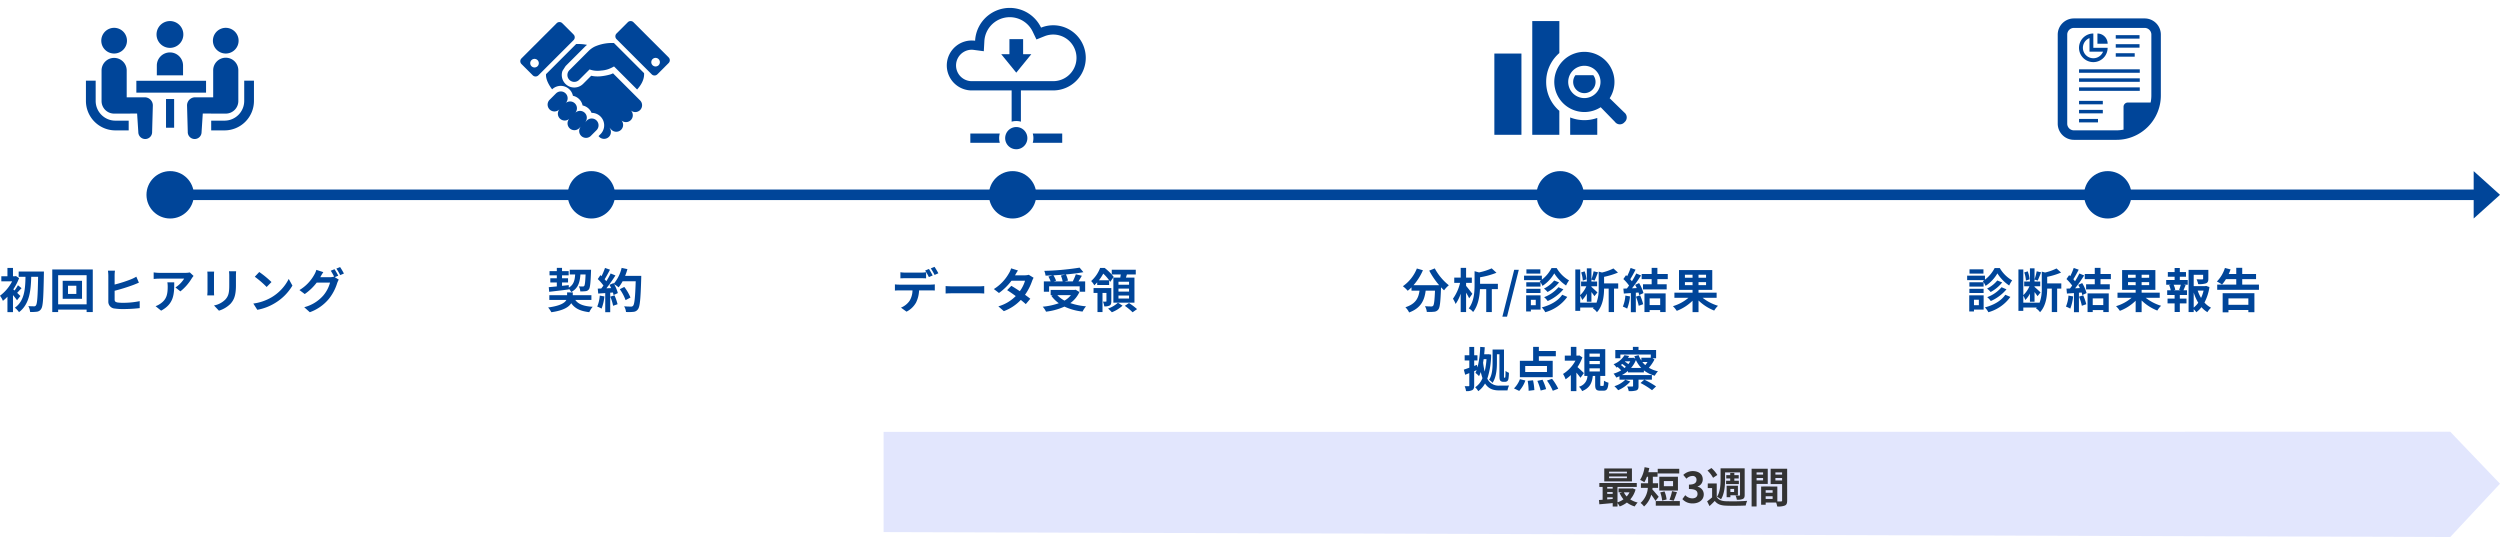
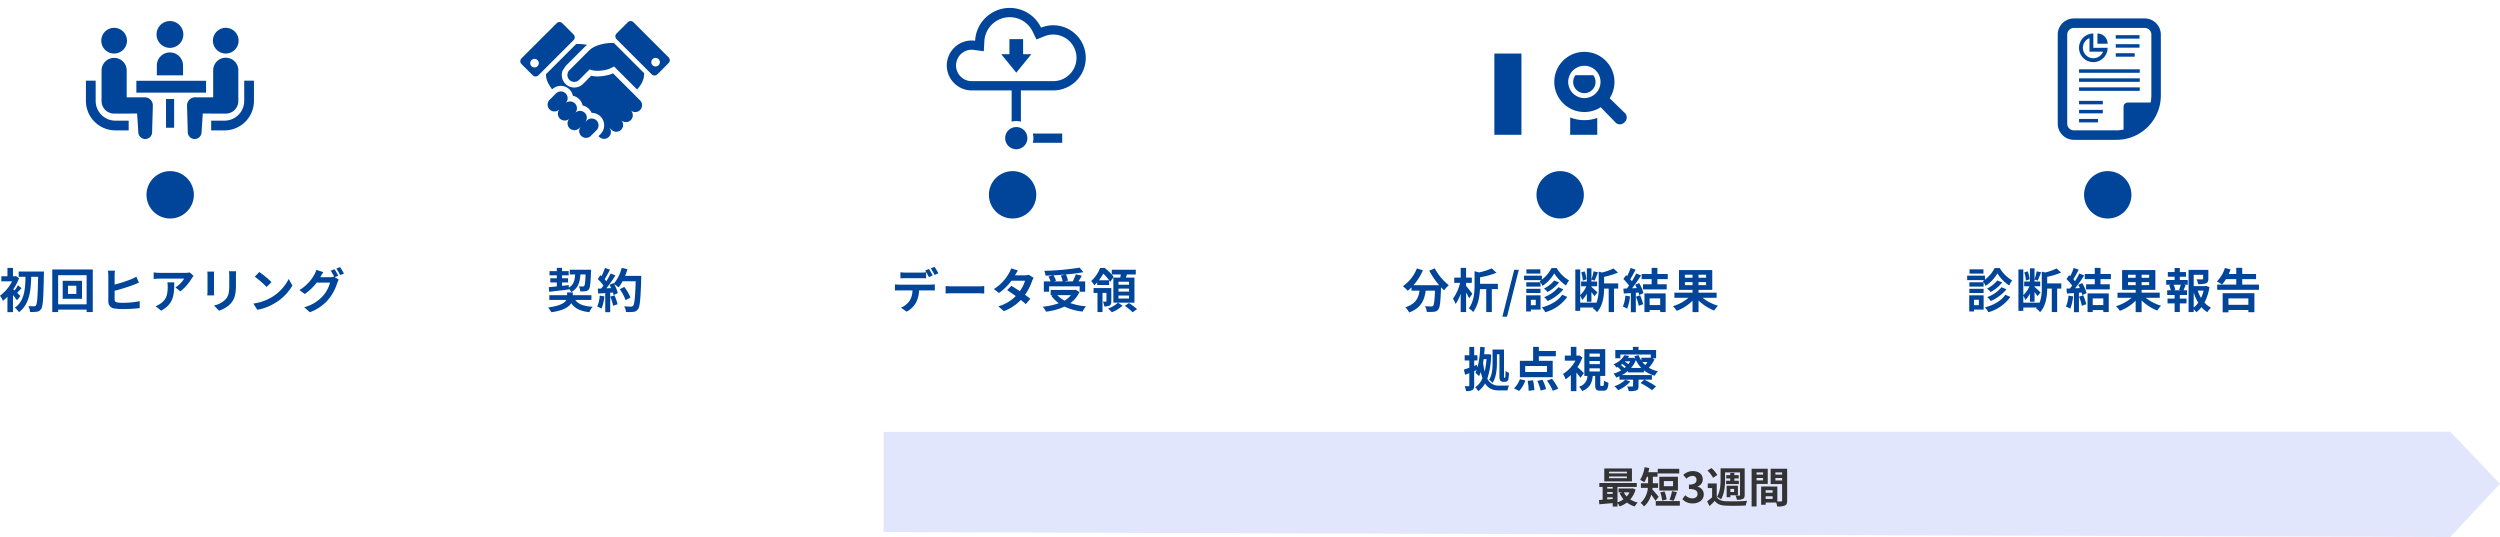
<svg xmlns="http://www.w3.org/2000/svg" width="949.64" height="204" viewBox="0 0 949.64 204">
  <g id="グループ_13885" data-name="グループ 13885" transform="translate(-250.36 -1354)">
    <g id="グループ_13884" data-name="グループ 13884" transform="translate(65 -664)">
-       <path id="合体_10" data-name="合体 10" d="M-739-7592l10,9-10,9Zm-876,11v-4h876v4Z" transform="translate(1864 9675)" fill="#004599" />
-     </g>
+       </g>
    <circle id="楕円形_111" data-name="楕円形 111" cx="9" cy="9" r="9" transform="translate(306 1419)" fill="#004599" />
    <g id="p-icon" transform="translate(286.586 1388.973)">
-       <rect id="長方形_1903" data-name="長方形 1903" width="80" height="60" transform="translate(-11.586 -34.973)" fill="none" />
      <g id="p-img" transform="translate(-7.765 -34.118)">
        <g id="uuid-8f64ce49-6014-46c6-998e-38a8a8240f4f" transform="translate(4.18 7.146)">
          <path id="パス_9320" data-name="パス 9320" d="M220.251,10.183A5.092,5.092,0,1,0,215.16,5.09a5.088,5.088,0,0,0,5.091,5.094Z" transform="translate(-188.339)" fill="#004599" />
          <path id="パス_9321" data-name="パス 9321" d="M221.021,95.57a4.983,4.983,0,0,0-4.981,4.98v3.727H226V100.55A4.98,4.98,0,0,0,221.021,95.57Z" transform="translate(-189.109 -83.656)" fill="#004599" />
          <path id="パス_9322" data-name="パス 9322" d="M5.9,194.6A7.464,7.464,0,0,1,3.7,189.3v-7.7H0v7.7a11.2,11.2,0,0,0,11.189,11.191h5.052v-3.7H11.189A7.455,7.455,0,0,1,5.9,194.6Z" transform="translate(0 -158.962)" fill="#004599" />
          <path id="パス_9323" data-name="パス 9323" d="M51.66,30.381a4.88,4.88,0,1,0-4.88-4.88A4.876,4.876,0,0,0,51.66,30.381Z" transform="translate(-40.948 -18.05)" fill="#004599" />
          <path id="パス_9324" data-name="パス 9324" d="M64.028,127.2H57.18V117.007a4.775,4.775,0,1,0-9.55,0v11.612a4.775,4.775,0,0,0,4.774,4.776c.358,0,8.729-.025,8.729-.025l.459,7.067a2.622,2.622,0,1,0,5.242-.115l.278-10.036a3.084,3.084,0,0,0-3.085-3.085Z" transform="translate(-41.693 -98.24)" fill="#004599" />
          <path id="パス_9325" data-name="パス 9325" d="M394.254,181.59v7.7a7.506,7.506,0,0,1-7.491,7.492H381.71v3.7h5.054a11.2,11.2,0,0,0,11.189-11.191v-7.7h-3.7Z" transform="translate(-334.127 -158.953)" fill="#004599" />
          <path id="パス_9326" data-name="パス 9326" d="M391.809,30.381a4.88,4.88,0,1,0-4.879-4.88A4.879,4.879,0,0,0,391.809,30.381Z" transform="translate(-338.696 -18.05)" fill="#004599" />
          <path id="パス_9327" data-name="パス 9327" d="M327.564,128.619V117.007a4.776,4.776,0,1,0-9.551,0V127.2h-6.847a3.084,3.084,0,0,0-3.085,3.085l.278,10.036a2.622,2.622,0,1,0,5.242.115l.458-7.067s8.371.025,8.729.025a4.776,4.776,0,0,0,4.776-4.776Z" transform="translate(-269.675 -98.24)" fill="#004599" />
          <rect id="長方形_7276" data-name="長方形 7276" width="26.475" height="4.506" transform="translate(19.154 22.684)" fill="#004599" />
          <rect id="長方形_7277" data-name="長方形 7277" width="3.08" height="10.908" transform="translate(30.423 29.609)" fill="#004599" />
        </g>
      </g>
    </g>
    <g id="p-hd" transform="translate(-93 56)">
      <path id="パス_9443" data-name="パス 9443" d="M8.1-4.554c-.2-.216-.684-.684-1.224-1.206.486-.5,1.044-1.152,1.674-1.764L7.182-8.658a16.252,16.252,0,0,1-1.3,2Q5.616-6.9,5.4-7.092a20.027,20.027,0,0,0,2.214-4.266L6.408-12.15l-.342.09H5.292v-3.168H3.186v3.168H.864v1.926h4.1A15.884,15.884,0,0,1,.36-4.662a8.5,8.5,0,0,1,1.1,1.944A15.342,15.342,0,0,0,3.186-4.3V1.566H5.292V-4.9a20.69,20.69,0,0,1,1.53,1.962ZM7.452-13.86v2.016h2.592c-.09,4.59-.36,9.144-4.05,11.736A7.063,7.063,0,0,1,7.578,1.584c4.014-3.042,4.5-8.226,4.644-13.428h2.61C14.706-4.482,14.508-1.584,14-.99a.716.716,0,0,1-.666.342c-.432,0-1.278,0-2.214-.072a5.5,5.5,0,0,1,.666,2.214A14.566,14.566,0,0,0,14.4,1.4,2.138,2.138,0,0,0,16,.324c.7-.972.864-4.1,1.026-13.1.018-.288.018-1.08.018-1.08ZM29.358-5.346H26.19V-8.46h3.168Zm-5.184-4.986v6.84h7.344v-6.84ZM22.446-1.4V-12.456H33.264V-1.4ZM20.214-14.652v16.2h2.232V.594H33.264v.954H35.6v-16.2Zm23.814.468H41.364a15.2,15.2,0,0,1,.144,1.872V-2.5A2.586,2.586,0,0,0,43.974.2,20.036,20.036,0,0,0,47,.4a55.278,55.278,0,0,0,6.426-.36V-2.61a30.675,30.675,0,0,1-6.282.63,16.322,16.322,0,0,1-2.07-.108c-.81-.162-1.17-.36-1.17-1.134v-3.33a71.45,71.45,0,0,0,7.11-2.214c.612-.234,1.422-.576,2.106-.864L52.146-11.9a15.208,15.208,0,0,1-1.962.972A50.818,50.818,0,0,1,43.9-8.91v-3.4A13.626,13.626,0,0,1,44.028-14.184Zm29.862,2-1.422-1.332a9.283,9.283,0,0,1-1.836.162h-9.7a14.27,14.27,0,0,1-2.2-.18v2.5c.846-.072,1.44-.126,2.2-.126h9.378A10.7,10.7,0,0,1,67-7.812l1.872,1.494a18.333,18.333,0,0,0,4.32-4.932A9.062,9.062,0,0,1,73.89-12.186Zm-7.344,2.43h-2.61a9.979,9.979,0,0,1,.126,1.62c0,2.952-.432,4.86-2.718,6.444a7.112,7.112,0,0,1-1.89.99l2.106,1.71C66.456-1.62,66.546-5.292,66.546-9.756Zm23.508-4.212H87.336a12.7,12.7,0,0,1,.108,1.8v3.42c0,2.808-.234,4.158-1.476,5.508a8.143,8.143,0,0,1-4.32,2.268l1.872,1.98a10.6,10.6,0,0,0,4.374-2.592c1.332-1.476,2.088-3.15,2.088-7.02v-3.564C89.982-12.888,90.018-13.464,90.054-13.968Zm-8.352.144H79.11a12.78,12.78,0,0,1,.072,1.386v6.066c0,.54-.072,1.242-.09,1.584H81.7c-.036-.414-.054-1.116-.054-1.566v-6.084C81.648-13.014,81.666-13.41,81.7-13.824Zm17.136.144-1.692,1.8a37.426,37.426,0,0,1,4.5,3.888l1.836-1.872A36.354,36.354,0,0,0,98.838-13.68ZM96.588-1.692,98.1.684a19.493,19.493,0,0,0,6.678-2.538,19.14,19.14,0,0,0,6.66-6.66l-1.4-2.538a16.949,16.949,0,0,1-6.552,7A18.552,18.552,0,0,1,96.588-1.692Zm30.834-13.05L126-14.166a20.873,20.873,0,0,1,1.314,2.322l-.126-.072a5.67,5.67,0,0,1-1.566.216h-3.6c.018-.036.036-.054.054-.09a18.674,18.674,0,0,1,1.1-1.836l-2.646-.864a8.145,8.145,0,0,1-.81,1.872,15.567,15.567,0,0,1-5.616,5.8l2.016,1.512a20.225,20.225,0,0,0,4.554-4.356h5.058a12.733,12.733,0,0,1-2.556,4.9A14.4,14.4,0,0,1,115.92-.306L118.044,1.6A16.765,16.765,0,0,0,125.3-3.492a18.275,18.275,0,0,0,3.15-5.994,7.206,7.206,0,0,1,.594-1.3l-1.53-.936,1.332-.558A22.879,22.879,0,0,0,127.422-14.742Zm2.124-.81-1.422.576a19.083,19.083,0,0,1,1.458,2.484L131-13.1A25.7,25.7,0,0,0,129.546-15.552Z" transform="translate(343 1415)" fill="#004599" />
    </g>
-     <circle id="楕円形_112" data-name="楕円形 112" cx="9" cy="9" r="9" transform="translate(466 1419)" fill="#004599" />
    <g id="p-hd-2" data-name="p-hd" transform="translate(75 56)">
      <path id="パス_9444" data-name="パス 9444" d="M.972-6.156c2.034-.234,4.824-.558,7.47-.9v-.252a5.806,5.806,0,0,1,.9,1.242c2.61-1.4,3.276-3.636,3.492-6.678H14.8c-.126,2.9-.27,4.05-.522,4.356a.633.633,0,0,1-.558.216c-.27,0-.846,0-1.494-.054a4.352,4.352,0,0,1,.558,1.908,15.572,15.572,0,0,0,2-.072,1.711,1.711,0,0,0,1.26-.7c.468-.594.648-2.322.81-6.642.018-.234.018-.81.018-.81H8.784v1.8h2.052c-.144,2.268-.576,3.924-2.412,5l-.018-.954-2.556.27V-9.7H8.136v-1.6H5.85V-12.42H8.37v-1.6H5.85v-1.224H3.87v1.224H1.1v1.6H3.87V-11.3H1.4v1.6H3.87v1.494c-1.152.108-2.2.216-3.06.288ZM17.01-3.078v-1.8H9.936V-5.94H7.776v1.062H1.026v1.8h6.48C6.912-1.944,5.184-.828.576-.2A11.359,11.359,0,0,1,1.8,1.6C6.39.954,8.46-.378,9.342-1.836c1.368,2,3.42,3.006,6.858,3.42A8.987,8.987,0,0,1,17.5-.468c-3.366-.2-5.454-.954-6.624-2.61Zm3.168-1.638A13.087,13.087,0,0,1,19.224-.54a10.58,10.58,0,0,1,1.638.774,16.642,16.642,0,0,0,1.08-4.644Zm4.014.4A18.319,18.319,0,0,1,25.254-.846l1.692-.594a20.527,20.527,0,0,0-1.17-3.384ZM29.808-12.2a20.643,20.643,0,0,0,.882-2.574l-2.2-.468a14.332,14.332,0,0,1-2.97,5.994L25.4-9.468,23.886-8.8c.216.378.432.81.63,1.242L22.7-7.488a57.948,57.948,0,0,0,3.438-4.878l-1.818-.756a28.145,28.145,0,0,1-1.656,2.952c-.18-.234-.4-.5-.63-.756.648-1.008,1.386-2.394,2.034-3.636l-1.89-.666A23.794,23.794,0,0,1,20.862-12.1l-.432-.378L19.422-11a16.957,16.957,0,0,1,2.16,2.466c-.27.4-.558.774-.828,1.116l-1.332.054L19.6-5.49l2.664-.18V1.584h1.89v-7.4l1.026-.072a9.8,9.8,0,0,1,.252.972l1.62-.756a14.336,14.336,0,0,0-1.4-3.366,13.755,13.755,0,0,1,1.692,1.188,14.83,14.83,0,0,0,1.53-2.322H33.84c-.2,6.138-.468,8.766-1.008,9.324a.888.888,0,0,1-.756.306c-.486,0-1.512,0-2.646-.108a5.117,5.117,0,0,1,.72,2.16,17.183,17.183,0,0,0,2.808-.054,2.231,2.231,0,0,0,1.728-.99c.756-.954,1.008-3.8,1.242-11.682.018-.27.018-.99.018-.99Zm2.034,8.226A16.93,16.93,0,0,0,29.5-8.01l-1.71.864a17,17,0,0,1,2.2,4.158Z" transform="translate(383 1415)" fill="#004599" />
    </g>
    <circle id="楕円形_113" data-name="楕円形 113" cx="9" cy="9" r="9" transform="translate(626 1419)" fill="#004599" />
    <g id="p-hd-3" data-name="p-hd" transform="translate(206 56)">
      <path id="パス_9445" data-name="パス 9445" d="M3.384-13.59v2.322c.54-.036,1.314-.054,1.926-.054H11.2c.63,0,1.332.018,1.944.054V-13.59a14.129,14.129,0,0,1-1.944.144H5.31A13.467,13.467,0,0,1,3.384-13.59ZM1.3-8.982v2.358C1.8-6.66,2.5-6.7,3.024-6.7h4.95A7.735,7.735,0,0,1,6.858-2.718,7.351,7.351,0,0,1,3.6-.144l2.106,1.53A8.531,8.531,0,0,0,9.324-2.07,11.419,11.419,0,0,0,10.476-6.7h4.338c.5,0,1.188.018,1.638.054v-2.34a13.612,13.612,0,0,1-1.638.108H3.024A13.7,13.7,0,0,1,1.3-8.982Zm12.924-5.85-1.44.594a22.918,22.918,0,0,1,1.422,2.5l1.44-.63C15.3-13.032,14.67-14.166,14.22-14.832Zm2.124-.81-1.422.594a21.236,21.236,0,0,1,1.44,2.484l1.44-.63A28.153,28.153,0,0,0,16.344-15.642Zm4.212,7.308v2.826c.666-.054,1.872-.09,2.9-.09H33.12c.756,0,1.674.072,2.106.09V-8.334c-.468.036-1.26.108-2.106.108H23.454C22.518-8.226,21.2-8.28,20.556-8.334Zm27.486-5.922-2.61-.81a7.45,7.45,0,0,1-.828,1.872A16.713,16.713,0,0,1,38.88-7.2l1.944,1.494a21.649,21.649,0,0,0,4.752-4.662h5.148a12.776,12.776,0,0,1-1.98,3.978c-1.134-.756-2.268-1.494-3.222-2.034l-1.6,1.638c.918.576,2.106,1.386,3.276,2.25A15.292,15.292,0,0,1,40.59-.63l2.088,1.818a16.937,16.937,0,0,0,6.444-4.266c.738.594,1.4,1.152,1.89,1.6l1.71-2.034c-.522-.432-1.224-.954-2-1.512a20.612,20.612,0,0,0,2.664-5.184,8.468,8.468,0,0,1,.594-1.278l-1.836-1.134a5.715,5.715,0,0,1-1.566.2H46.926A19.391,19.391,0,0,1,48.042-14.256Zm16.29,1.926a10.812,10.812,0,0,1,.684,2.232H61.578l.936-.27a10.223,10.223,0,0,0-1.008-2.052c1.53-.072,3.1-.18,4.608-.324ZM59.868-8.244h11.61v2.052h2.088V-10.1H71.01c.414-.666.882-1.4,1.3-2.16L70.02-12.8a20.418,20.418,0,0,1-1.17,2.7H65.718l1.332-.324a9.431,9.431,0,0,0-.81-2.322c2.394-.216,4.716-.5,6.66-.864l-1.44-1.728a100.763,100.763,0,0,1-13.428,1.224,6.774,6.774,0,0,1,.486,1.818c.864-.018,1.782-.054,2.682-.108l-1.6.45a11.221,11.221,0,0,1,.846,1.854H57.87v3.906h2Zm8.3,3.348a8.912,8.912,0,0,1-2.448,2.088A10.474,10.474,0,0,1,62.982-4.9Zm1.782-2.052-.4.09h-9.09V-4.9h.846l-.594.252a12.11,12.11,0,0,0,2.844,2.826A25.136,25.136,0,0,1,57.438-.5a7.37,7.37,0,0,1,1.26,1.89,23.594,23.594,0,0,0,7-1.926,21.715,21.715,0,0,0,6.876,1.89,10.349,10.349,0,0,1,1.314-2,24.538,24.538,0,0,1-5.958-1.224,10.575,10.575,0,0,0,3.456-4.194Zm20.286-1.89H86.22V-9.972h4.014Zm0,2.61H86.22V-7.38h4.014Zm0,2.628H86.22V-4.752h4.014Zm-5.958-7.956v9.522h8.01v-9.522h-3.24q.189-.567.378-1.188H92.79v-1.8H83.664v1.8h3.42c-.054.4-.108.792-.18,1.188ZM78.138-8.748h4.536V-10.53H78.786a17.818,17.818,0,0,0,1.656-2.538,17.236,17.236,0,0,1,2.646,3.132l1.314-1.89a19.255,19.255,0,0,0-3.438-3.4h-1.71a12.8,12.8,0,0,1-3.42,4.986,6.274,6.274,0,0,1,1.188,1.62c.4-.36.774-.756,1.116-1.134ZM83.5-7.578h-6.75v1.854h1.494V1.53h1.908V-5.724h1.494v3.078c0,.162-.036.216-.2.216a10.93,10.93,0,0,1-1.116,0,6.36,6.36,0,0,1,.486,1.8,4,4,0,0,0,2.052-.324c.522-.288.63-.828.63-1.638Zm2.52,5.562A10.973,10.973,0,0,1,82.26.216a11.868,11.868,0,0,1,1.44,1.4,13.674,13.674,0,0,0,4.068-2.5Zm2.61,1.188A21.734,21.734,0,0,1,91.584,1.62L93.276.414a24.21,24.21,0,0,0-3.06-2.3Z" transform="translate(383 1415)" fill="#004599" />
    </g>
    <circle id="楕円形_114" data-name="楕円形 114" cx="9" cy="9" r="9" transform="translate(834 1419)" fill="#004599" />
    <g id="p-hd-4" data-name="p-hd" transform="translate(431 56)">
      <path id="パス_9446" data-name="パス 9446" d="M10.26-14.2a30.567,30.567,0,0,0,3.762,5.526H4.3a21.588,21.588,0,0,0,3.564-5.67l-2.3-.666A14.924,14.924,0,0,1,.252-8.28,12.873,12.873,0,0,1,2.088-6.552a13.562,13.562,0,0,0,1.44-1.3v1.26H6.57C6.21-3.96,5.274-1.6,1.206-.288a7.171,7.171,0,0,1,1.422,1.98C7.29-.054,8.46-3.132,8.91-6.588h3.546c-.162,3.762-.36,5.364-.72,5.742a.835.835,0,0,1-.72.252c-.45,0-1.386-.018-2.376-.09a5.172,5.172,0,0,1,.7,2.16,18.008,18.008,0,0,0,2.718-.054A2.172,2.172,0,0,0,13.7.576c.63-.756.846-2.88,1.044-8.316v-.126c.4.414.774.81,1.152,1.152A10.253,10.253,0,0,1,17.712-8.64a20.725,20.725,0,0,1-5.346-6.408Zm16.38,8.82c-.324-.468-1.764-2.322-2.376-3.024V-9.54h2.178v-2.016H24.264v-3.69H22.212v3.69H19.764V-9.54h2.214a17.092,17.092,0,0,1-2.7,6.012,10.4,10.4,0,0,1,1.008,2,15.483,15.483,0,0,0,1.926-3.906V1.548h2.052v-7.38a22.913,22.913,0,0,1,1.17,2.142Zm9.7-3.816H29.574v-2.484a29.8,29.8,0,0,0,6.228-1.71l-1.818-1.674a23.6,23.6,0,0,1-4.806,1.548l-1.692-.468v5.2c0,2.664-.2,6.282-2.214,8.928A5.165,5.165,0,0,1,26.928,1.53c1.926-2.448,2.484-5.958,2.61-8.712h2.376v8.73h2.124v-8.73h2.3Zm1.71,12.474h1.764L44.28-14.508H42.534ZM52.47-14.688H47.178v1.62H52.47Zm4.248-.486a13.329,13.329,0,0,1-3.672,4.41v-1.512H46.278v1.692h6.516a3.965,3.965,0,0,1-.576.378,8.608,8.608,0,0,1,1.062,1.8,14.171,14.171,0,0,0,4.482-4.752A15.377,15.377,0,0,0,62.244-8.55a11.457,11.457,0,0,1,1.134-1.944,12.853,12.853,0,0,1-4.7-4.68ZM59.346-7.9a13.092,13.092,0,0,1-5.454,3.78A7.446,7.446,0,0,1,55.26-2.646a16.51,16.51,0,0,0,5.958-4.446Zm-1.62-2.556A11.62,11.62,0,0,1,53.838-7.38a8.582,8.582,0,0,1,1.368,1.3A13.949,13.949,0,0,0,59.58-9.72Zm-5.2.684h-5.4v1.638h5.4Zm-5.4,4.068h5.4v-1.6h-5.4Zm3.6,2.574v2.07H48.87v-2.07Zm1.818-1.692H47.07V1.314h1.8v-.7h3.672Zm8.226-.216C59.22-2.7,56.25-1.062,53.01-.234A7.649,7.649,0,0,1,54.342,1.6a15.367,15.367,0,0,0,8.352-5.814Zm9.216-5.85a11.183,11.183,0,0,0-.7-3.042l-1.3.414a12.068,12.068,0,0,1,.612,3.1Zm12.06,1.548H76.68v-2.5a28.666,28.666,0,0,0,5.274-1.62L80.226-15.03a19.423,19.423,0,0,1-4.338,1.548l-1.26-.342v6.246a14.46,14.46,0,0,1-.882,5.67v-.126H67.608V-4.7a8.549,8.549,0,0,1,.756,1.656,9.619,9.619,0,0,0,1.764-2.43v3.1h1.746v-3.69c.45.576.9,1.188,1.134,1.566L74.16-5.922c-.342-.342-1.782-1.674-2.286-2.088v-.252h2.16v-1.8h-2.16v-.756l1.188.4c.4-.792.864-2.052,1.314-3.132l-1.674-.4a20.457,20.457,0,0,1-.828,3.078v-4.194H70.128v5H67.95v1.8h2a10.593,10.593,0,0,1-2.34,3.384v-9.756H65.754V1.08h1.854V-.18H72.72c-.09.108-.2.216-.288.324A5.147,5.147,0,0,1,73.962,1.6c2.322-2.484,2.7-6.282,2.718-8.964h1.746v8.91H80.46v-8.91h1.584Zm2.718,4.626A13.087,13.087,0,0,1,83.808-.54a10.58,10.58,0,0,1,1.638.774,16.642,16.642,0,0,0,1.08-4.644Zm4.014.4A18.32,18.32,0,0,1,89.838-.846L91.53-1.44a20.527,20.527,0,0,0-1.17-3.384ZM88.47-8.8c.216.378.432.81.63,1.224l-1.818.09a57.947,57.947,0,0,0,3.438-4.878L88.9-13.122a28.145,28.145,0,0,1-1.656,2.952c-.18-.234-.4-.5-.63-.756.648-1.008,1.386-2.394,2.034-3.636l-1.89-.666A23.793,23.793,0,0,1,85.446-12.1l-.432-.378L84.006-11a16.958,16.958,0,0,1,2.16,2.466c-.27.4-.558.774-.828,1.116l-1.332.054.18,1.872c.792-.054,1.692-.126,2.664-.18V1.584h1.89v-7.4l1.026-.072a9.793,9.793,0,0,1,.252.972l1.62-.756a14.68,14.68,0,0,0-1.656-3.8Zm9.522,5.148v2.538H93.978V-3.654Zm-5.976,5.2h1.962V.792h4.014V1.53h2.07V-5.562H92.016Zm8.856-12.528v-1.944H96.93v-2.322H94.752v2.322h-3.8v1.944h3.8v1.962H91.458v1.944h9V-9.018H96.93V-10.98Zm6.516,2.3V-9.828h2.9v1.152Zm0-3.96h2.9v1.152h-2.9Zm8.028,1.152h-2.862v-1.152h2.862Zm0,2.808h-2.862V-9.828h2.862ZM119.43-3.87V-5.832h-6.876V-6.894h5.22v-7.524H105.138v7.524h5.148v1.062h-6.894V-3.87h5.328A16.136,16.136,0,0,1,102.834-.7a11.1,11.1,0,0,1,1.458,1.782,17.285,17.285,0,0,0,5.994-3.852V1.566h2.268V-2.862A18.06,18.06,0,0,0,118.512.972a8.652,8.652,0,0,1,1.44-1.818A17.639,17.639,0,0,1,114.12-3.87Z" transform="translate(352 1415)" fill="#004599" />
    </g>
    <circle id="楕円形_115" data-name="楕円形 115" cx="9" cy="9" r="9" transform="translate(1042 1419)" fill="#004599" />
    <g id="p-hd-5" data-name="p-hd" transform="translate(614 56)">
      <path id="パス_9448" data-name="パス 9448" d="M6.786-14.688H1.494v1.62H6.786Zm4.248-.486a13.329,13.329,0,0,1-3.672,4.41v-1.512H.594v1.692H7.11a3.966,3.966,0,0,1-.576.378A8.608,8.608,0,0,1,7.6-8.406a14.171,14.171,0,0,0,4.482-4.752A15.377,15.377,0,0,0,16.56-8.55a11.456,11.456,0,0,1,1.134-1.944,12.853,12.853,0,0,1-4.7-4.68ZM13.662-7.9a13.092,13.092,0,0,1-5.454,3.78A7.446,7.446,0,0,1,9.576-2.646a16.51,16.51,0,0,0,5.958-4.446Zm-1.62-2.556A11.62,11.62,0,0,1,8.154-7.38a8.582,8.582,0,0,1,1.368,1.3A13.949,13.949,0,0,0,13.9-9.72Zm-5.2.684H1.44v1.638h5.4ZM1.44-5.706h5.4v-1.6H1.44Zm3.6,2.574v2.07H3.186v-2.07ZM6.858-4.824H1.386V1.314h1.8v-.7H6.858Zm8.226-.216C13.536-2.7,10.566-1.062,7.326-.234A7.649,7.649,0,0,1,8.658,1.6,15.367,15.367,0,0,0,17.01-4.212ZM24.3-10.89a11.183,11.183,0,0,0-.7-3.042l-1.3.414a12.068,12.068,0,0,1,.612,3.1ZM36.36-9.342H31v-2.5a28.666,28.666,0,0,0,5.274-1.62L34.542-15.03A19.423,19.423,0,0,1,30.2-13.482l-1.26-.342v6.246a14.46,14.46,0,0,1-.882,5.67v-.126H21.924V-4.7a8.549,8.549,0,0,1,.756,1.656,9.619,9.619,0,0,0,1.764-2.43v3.1H26.19v-3.69c.45.576.9,1.188,1.134,1.566l1.152-1.422C28.134-6.264,26.694-7.6,26.19-8.01v-.252h2.16v-1.8H26.19v-.756l1.188.4c.4-.792.864-2.052,1.314-3.132l-1.674-.4a20.458,20.458,0,0,1-.828,3.078v-4.194H24.444v5H22.266v1.8h2a10.593,10.593,0,0,1-2.34,3.384v-9.756H20.07V1.08h1.854V-.18h5.112c-.09.108-.2.216-.288.324A5.147,5.147,0,0,1,28.278,1.6C30.6-.882,30.978-4.68,31-7.362h1.746v8.91h2.034v-8.91H36.36Zm2.718,4.626A13.087,13.087,0,0,1,38.124-.54a10.58,10.58,0,0,1,1.638.774,16.642,16.642,0,0,0,1.08-4.644Zm4.014.4A18.32,18.32,0,0,1,44.154-.846l1.692-.594a20.527,20.527,0,0,0-1.17-3.384ZM42.786-8.8c.216.378.432.81.63,1.224l-1.818.09a57.948,57.948,0,0,0,3.438-4.878l-1.818-.756a28.145,28.145,0,0,1-1.656,2.952c-.18-.234-.4-.5-.63-.756.648-1.008,1.386-2.394,2.034-3.636l-1.89-.666A23.794,23.794,0,0,1,39.762-12.1l-.432-.378L38.322-11a16.957,16.957,0,0,1,2.16,2.466c-.27.4-.558.774-.828,1.116l-1.332.054L38.5-5.49c.792-.054,1.692-.126,2.664-.18V1.584h1.89v-7.4l1.026-.072a9.8,9.8,0,0,1,.252.972l1.62-.756a14.68,14.68,0,0,0-1.656-3.8Zm9.522,5.148v2.538H48.294V-3.654Zm-5.976,5.2h1.962V.792h4.014V1.53h2.07V-5.562H46.332ZM55.188-10.98v-1.944H51.246v-2.322H49.068v2.322h-3.8v1.944h3.8v1.962H45.774v1.944h9V-9.018H51.246V-10.98Zm6.516,2.3V-9.828h2.9v1.152Zm0-3.96h2.9v1.152H61.7Zm8.028,1.152H66.87v-1.152h2.862Zm0,2.808H66.87V-9.828h2.862ZM73.746-3.87V-5.832H66.87V-6.894h5.22v-7.524H59.454v7.524H64.6v1.062H57.708V-3.87h5.328A16.136,16.136,0,0,1,57.15-.7,11.1,11.1,0,0,1,58.608,1.08,17.285,17.285,0,0,0,64.6-2.772V1.566H66.87V-2.862A18.06,18.06,0,0,0,72.828.972a8.651,8.651,0,0,1,1.44-1.818A17.639,17.639,0,0,1,68.436-3.87Zm7.938-2.88h-2.61l.576-.162a7.693,7.693,0,0,0-.63-1.926h2.736a18.573,18.573,0,0,1-.648,1.926Zm-.306-5.13h2.34v-1.764h-2.34V-15.21H79.4v1.566H76.824v1.764H79.4v1.242h-3.2v1.8h1.782l-.648.162a10.255,10.255,0,0,1,.594,1.926h-1.35v1.8H79.4v1.386H76.716v1.8H79.4V1.512h1.98V-1.764h2.538v-1.8H81.378V-4.95h2.736v-1.8h-1.35c.252-.54.522-1.242.828-1.908l-.7-.18h1.494v-1.8H81.378Zm5.274,5.994A17.8,17.8,0,0,0,88.38-2,9.326,9.326,0,0,1,86.652-.162ZM90.4-6.624a13.078,13.078,0,0,1-.954,2.79,13.545,13.545,0,0,1-1.278-2.79Zm.954-1.782-.36.09H86.652v-4.3h3.582v1.476c0,.2-.09.252-.36.27-.27,0-1.26,0-2.142-.036a7.343,7.343,0,0,1,.612,1.836,8.343,8.343,0,0,0,2.97-.306c.7-.288.9-.81.9-1.728V-14.49H84.708V1.548h1.944V.486a6.211,6.211,0,0,1,.99,1.116A9.937,9.937,0,0,0,89.6-.324a9.457,9.457,0,0,0,2.25,1.908A7.4,7.4,0,0,1,93.24-.108a8.684,8.684,0,0,1-2.5-1.962,18.386,18.386,0,0,0,1.89-5.886Zm16.056,4.752v2.43h-7.56v-2.43ZM97.65,1.638h2.2V.756h7.56v.828h2.3V-5.634H97.65Zm7.434-10.53v-2.07h5.256v-1.962h-5.256v-2.34h-2.268v2.34H99.954a16.07,16.07,0,0,0,.7-1.746l-2.142-.54a12.874,12.874,0,0,1-3.06,5.148,12.381,12.381,0,0,1,1.962,1.134,12.639,12.639,0,0,0,1.476-2.034h3.924v2.07H95.58v1.98h15.858v-1.98Z" transform="translate(383 1415)" fill="#004599" />
    </g>
    <g id="p-icon-2" data-name="p-icon" transform="translate(455.751 1408.365)">
      <rect id="長方形_1903-2" data-name="長方形 1903" width="80" height="60" transform="translate(-19.751 -54.365)" fill="none" />
      <g id="p-img-2" data-name="p-img" transform="translate(-16.336 -54.164)">
        <g id="握手のアイコン" transform="translate(8.585 7.798)">
          <path id="パス_9315" data-name="パス 9315" d="M171.752,130.306a8.744,8.744,0,0,0-2.388,1.7l-7.219,7.219v0c-.021.021-.041.037-.062.059a2.606,2.606,0,0,0-.114,3.566c.036.041.074.082.114.12a2.6,2.6,0,0,0,3.686,0l3.971-3.971a8.631,8.631,0,0,0,2,.471,9.78,9.78,0,0,0,2.443-.043,10.075,10.075,0,0,0,2.645-.522,13.126,13.126,0,0,0,2.2-1.038l.706.7c.078.076,1.877,1.877,2.794,2.793.162.163.3.3.393.394a2.87,2.87,0,0,1,.3.3l4.578,4.579c1.32-1.481,2.827-3.686,2.641-6.218l-11.44-11.439A16.223,16.223,0,0,0,171.752,130.306Z" transform="translate(-143.427 -120.631)" fill="#004599" />
          <path id="パス_9316" data-name="パス 9316" d="M113.089,306.081a2.6,2.6,0,0,0-3.671,0l-.754.754a2.595,2.595,0,0,0-3.672-3.667,2.6,2.6,0,0,0-3.67-3.67,2.595,2.595,0,1,0-3.67-3.669L95.382,298.1a2.6,2.6,0,1,0,3.669,3.671,2.6,2.6,0,0,0,3.671,3.67,2.6,2.6,0,0,0,3.67,3.67l.754-.755a2.6,2.6,0,0,0,3.672,3.669l2.27-2.27A2.6,2.6,0,0,0,113.089,306.081Z" transform="translate(-84.127 -268.309)" fill="#004599" />
          <path id="パス_9317" data-name="パス 9317" d="M345.8,67.624,332.444,54.263a1.517,1.517,0,0,0-2.145,0l-4.285,4.285a1.517,1.517,0,0,0,0,2.144l13.361,13.36a1.513,1.513,0,0,0,2.144,0l4.285-4.286A1.512,1.512,0,0,0,345.8,67.624ZM342,70.587a1.63,1.63,0,1,1,0-2.3A1.63,1.63,0,0,1,342,70.587Z" transform="translate(-289.459 -53.819)" fill="#004599" />
          <path id="パス_9318" data-name="パス 9318" d="M20.234,61.96l-4.284-4.285a1.516,1.516,0,0,0-2.144,0L.444,71.036a1.515,1.515,0,0,0,0,2.143l4.285,4.286a1.517,1.517,0,0,0,2.143,0L20.234,64.1A1.515,1.515,0,0,0,20.234,61.96ZM6.557,74a1.63,1.63,0,1,1,0-2.3A1.631,1.631,0,0,1,6.557,74Z" transform="translate(0 -56.853)" fill="#004599" />
          <path id="パス_9319" data-name="パス 9319" d="M122.324,152.39l-.828-.83-8.043-8.043-.542.24-.59.213-.043.013a20.108,20.108,0,0,1-2.987.6,11.871,11.871,0,0,1-2.984.048,11.127,11.127,0,0,1-1.142-.188l-3.079,3.077a4.753,4.753,0,0,1-6.712,0c-.065-.066-.127-.132-.185-.2l-.02-.022a4.752,4.752,0,0,1-.915-4.71l1.184-1.842,0,0,7.219-7.218a11.6,11.6,0,0,1,.922-.824,17.612,17.612,0,0,0-4.137-.311L88,143.835c-.154,2.106,1.292,4.414,2.321,5.762a4.726,4.726,0,0,1,7.9,2.457,4.712,4.712,0,0,1,3.67,3.671,4.707,4.707,0,0,1,3.409,2.816,4.73,4.73,0,0,1,3.4,8.077l-.755.757.378.378a2.6,2.6,0,0,0,3.671-3.67l.755.758a2.6,2.6,0,1,0,3.67-3.672,2.6,2.6,0,1,0,3.67-3.67,2.595,2.595,0,0,0,3.67-3.669Z" transform="translate(-78.231 -123.663)" fill="#004599" />
        </g>
      </g>
    </g>
    <g id="p-img-3" data-name="p-img" transform="translate(-292.503 168)">
      <rect id="長方形_1903-3" data-name="長方形 1903" width="80" height="60" transform="translate(888.503 1186)" fill="none" />
      <g id="ダウンロードアイコン" transform="translate(902.503 1189)">
        <path id="パス_9306" data-name="パス 9306" d="M44.687,6.6a12.329,12.329,0,0,0-4.611.9,13.18,13.18,0,0,0-25.052,4.973,9.482,9.482,0,1,0-1.274,18.878H28.9v11.87a6.425,6.425,0,0,1,3.52,0V31.347H44.687a12.374,12.374,0,1,0,0-24.748Zm0,21.228H13.751a5.967,5.967,0,0,1,0-11.934,6.143,6.143,0,0,1,.807.064l3.773.5.208-3.8A9.66,9.66,0,0,1,36.9,9.021l1.428,2.971,3.058-1.23a8.852,8.852,0,1,1,3.3,17.066Z" transform="translate(-4.264)" fill="#004599" />
        <path id="パス_9307" data-name="パス 9307" d="M220,431.589a4.216,4.216,0,1,0,4.216,4.216A4.216,4.216,0,0,0,220,431.589Z" transform="translate(-193.603 -386.33)" fill="#004599" />
-         <path id="パス_9308" data-name="パス 9308" d="M89.571,455.008v3.52h11.193a6.4,6.4,0,0,1,0-3.52Z" transform="translate(-80.625 -407.293)" fill="#004599" />
        <path id="パス_9309" data-name="パス 9309" d="M315.956,456.768a6.5,6.5,0,0,1-.246,1.76H326.9v-3.52H315.71A6.5,6.5,0,0,1,315.956,456.768Z" transform="translate(-283.05 -407.293)" fill="#004599" />
        <path id="パス_9310" data-name="パス 9310" d="M209.8,113.205h-5.2v5.716h-3.118l5.716,7.016,5.717-7.016H209.8Z" transform="translate(-180.803 -101.334)" fill="#004599" />
      </g>
    </g>
    <g id="p-img-4" data-name="p-img" transform="translate(-66 29)">
      <rect id="bg" width="80" height="60" transform="translate(869 1325)" fill="none" />
      <g id="市場調査アイコン" transform="translate(884 1333)">
        <rect id="長方形_7275" data-name="長方形 7275" width="10.288" height="30.864" transform="translate(0 12.34)" fill="#004599" />
        <path id="パス_9311" data-name="パス 9311" d="M305.749,245.524a4.251,4.251,0,1,0,6.8,0h-6.8Z" transform="translate(-274.961 -224.948)" fill="#004599" />
        <path id="パス_9312" data-name="パス 9312" d="M293.274,408.836v6.595h10.288v-6.41a14.635,14.635,0,0,1-10.288-.185Z" transform="translate(-264.472 -372.222)" fill="#004599" />
-         <path id="パス_9313" data-name="パス 9313" d="M151.9,59.13a14.41,14.41,0,0,1,4.248-10.267,9.784,9.784,0,0,1,.762-.7V36.014H146.617V79.223H156.9V70.107a9.769,9.769,0,0,1-.762-.7A14.416,14.416,0,0,1,151.9,59.13Z" transform="translate(-132.218 -36.014)" fill="#004599" />
        <path id="パス_9314" data-name="パス 9314" d="M258.341,178.067l-5.551-5.407a11.429,11.429,0,1,0-3.409,3.41l5.405,5.549a2.316,2.316,0,0,0,3.644.138A2.361,2.361,0,0,0,258.341,178.067ZM243.182,172.6a6.135,6.135,0,1,1,4.337-1.8A6.1,6.1,0,0,1,243.182,172.6Z" transform="translate(-208.99 -143.342)" fill="#004599" />
      </g>
    </g>
    <g id="p-arrow">
      <path id="パス_9328" data-name="パス 9328" d="M0,0,595.1-.055,614,19.69,595.1,39.945,0,38.058Z" transform="translate(586 1518.055)" fill="#e2e6fd" />
      <path id="パス_9449" data-name="パス 9449" d="M11.36-11.168H4.576v-.656H11.36Zm0,1.824H4.576v-.672H11.36Zm1.9-3.7H2.752v4.912H13.264Zm-.912,9.056a6.7,6.7,0,0,1-1.088,1.568,6.2,6.2,0,0,1-1.072-1.568Zm-8.48,1.9h2.08v.624c-.7.064-1.408.112-2.08.16Zm0-1.984h2.08v.672H3.872Zm2.08-1.968v.64H3.872v-.64Zm7.52.528-.32.064H8.176v1.456H9.648L8.592-3.7a9.8,9.8,0,0,0,1.456,2.368A8.214,8.214,0,0,1,7.776-.176V-6.032H15.1v-1.5H.88v1.5H2.128v4.864c-.5.048-.976.064-1.392.1L.88.56C2.288.432,4.112.272,5.952.1v1.3H7.776V.1a7.073,7.073,0,0,1,.848,1.28,10.425,10.425,0,0,0,2.72-1.488A8.964,8.964,0,0,0,14.32,1.376,7.881,7.881,0,0,1,15.44-.112,8.945,8.945,0,0,1,12.624-1.3a9.539,9.539,0,0,0,2.016-3.76Zm17.76-7.408H23.056v1.76h8.176ZM28.88-6.32H25.392V-8.256H28.88Zm1.856-3.6H23.648v5.264h7.088ZM29.12-.8c.384-.784.816-2.064,1.248-3.232l-1.872-.4a17.573,17.573,0,0,1-.976,3.264Zm-2.688-.48a11.244,11.244,0,0,0-.8-3.056l-1.616.384a13.03,13.03,0,0,1,.72,3.1ZM23.424-2.3c-.352-.416-1.76-2.112-2.4-2.768.032-.208.048-.4.064-.608h2.1V-7.44H21.2V-9.92h1.792v-1.712H19.5c.128-.512.256-1.04.352-1.568l-1.792-.336A12.563,12.563,0,0,1,16.352-8.7a9.843,9.843,0,0,1,1.616.88,12.857,12.857,0,0,0,.992-2.1h.432v2.48h-2.72v1.76H19.3A8.471,8.471,0,0,1,16.544.048a6.548,6.548,0,0,1,1.312,1.344,9.1,9.1,0,0,0,2.736-4.48A26.244,26.244,0,0,1,22.208-.736ZM22.32-.672v1.76h9.136V-.672Zm14.064.9c2.256,0,4.16-1.264,4.16-3.44a2.961,2.961,0,0,0-2.352-2.912v-.08a2.81,2.81,0,0,0,1.968-2.7c0-2.016-1.552-3.152-3.84-3.152a5.253,5.253,0,0,0-3.552,1.456l1.2,1.44a3.218,3.218,0,0,1,2.24-1.04,1.4,1.4,0,0,1,1.584,1.472c0,1.056-.7,1.808-2.88,1.808v1.68c2.576,0,3.264.736,3.264,1.888,0,1.072-.816,1.664-2.016,1.664a3.761,3.761,0,0,1-2.64-1.216l-1.1,1.488A5.033,5.033,0,0,0,36.384.224ZM48.64-11.568h5.68V-3.04c0,.208-.064.288-.272.288-.208.016-.848.016-1.44-.016a5.529,5.529,0,0,1,.5,1.584,5.134,5.134,0,0,0,2.288-.288c.528-.288.688-.72.688-1.536V-13.1H46.928V-8.96c0,2-.112,4.768-1.36,6.688a6.947,6.947,0,0,1,1.52.944c1.344-2.1,1.552-5.36,1.552-7.632ZM49.024-8.4v1.28h4.848V-8.4H52.16v-.848h1.664v-1.28H52.16v-.816H50.592v.816h-1.5v1.28h1.5V-8.4ZM52.08-5.264v1.152H50.656V-5.264Zm-1.424,2.4H53.52V-6.5H49.232v4.352h1.424ZM45.7-10.576a11.785,11.785,0,0,0-2.24-2.64l-1.5.96A11.018,11.018,0,0,1,44.08-9.5Zm-.224,3.232H42.064V-5.6h1.648v3.536A23.852,23.852,0,0,1,41.824-.576l.9,1.808c.768-.688,1.392-1.312,2-1.952C45.68.528,46.992.992,48.912,1.072c2,.1,5.536.064,7.568-.048a7.936,7.936,0,0,1,.56-1.776,77.8,77.8,0,0,1-8.128.144c-1.648-.064-2.816-.528-3.44-1.616Zm17.6-4.224v.848H60.608v-.848Zm-2.464,3.04V-9.44h2.464v.912Zm4.24,1.36v-5.776H58.72V1.392h1.888v-8.56ZM67.76-8.5V-9.44H70.3V-8.5ZM70.3-11.568v.848H67.76v-.848Zm-6.24,10.08V-2.48H66.7v.992ZM66.7-3.84h-2.64V-4.8H66.7Zm5.52-9.1H65.952v5.808H70.3V-.88c0,.256-.1.352-.384.352-.208.016-.8.016-1.424,0V-6.192L63.12-6.208v.016h-.784V.72h1.728V-.1h3.968a7.045,7.045,0,0,1,.416,1.488,6.913,6.913,0,0,0,2.928-.368c.64-.3.848-.864.848-1.888Z" transform="translate(857 1545)" fill="#333" />
    </g>
    <g id="p-hd-6" data-name="p-hd" transform="translate(454 86)">
      <path id="パス_9447" data-name="パス 9447" d="M12.978-12.438h.954v8.01c0,1.4.108,1.746.36,2.052a1.382,1.382,0,0,0,1.008.4h.738a1.324,1.324,0,0,0,.864-.252,1.462,1.462,0,0,0,.45-.864,16.585,16.585,0,0,0,.18-2.3,4.209,4.209,0,0,1-1.278-.72c0,.918-.036,1.62-.054,1.962a2.142,2.142,0,0,1-.09.54.157.157,0,0,1-.162.09h-.126a.115.115,0,0,1-.126-.09,3.355,3.355,0,0,1-.036-.774V-14.22H11.322V-9.2c0,2.016-.108,4.644-1.332,6.462A6.2,6.2,0,0,1,11.3-1.566c1.44-2.07,1.674-5.328,1.674-7.632Zm-3.96,1.854a28.108,28.108,0,0,1-.7,4.716,29.375,29.375,0,0,1-.594-3.348c.072-.45.144-.9.216-1.368Zm.7-1.872-.306.036H8.136c.09-.882.162-1.782.216-2.682l-1.728-.126A36.7,36.7,0,0,1,5.6-7.416l-.216-.99-1.044.4v-2.07H5.58v-1.962H4.338v-3.186H2.484v3.186H.72v1.962H2.484v2.754C1.71-7.038.99-6.786.4-6.588L.918-4.644l1.566-.63v4.68c0,.234-.072.306-.288.306-.2,0-.846,0-1.476-.018a6.98,6.98,0,0,1,.522,1.872,4.626,4.626,0,0,0,2.394-.4c.522-.306.7-.828.7-1.764V-6.012l.936-.378c-.144.36-.306.7-.468,1.026A10.233,10.233,0,0,1,6.174-4.122,10.5,10.5,0,0,0,6.84-5.688a21.986,21.986,0,0,0,.648,2.322A7.49,7.49,0,0,1,4.716.108a6.713,6.713,0,0,1,1.17,1.476A8.986,8.986,0,0,0,8.46-1.332C9.81.756,11.61,1.3,13.878,1.3h3.114a6.96,6.96,0,0,1,.594-1.854C16.9-.522,14.6-.522,14-.522a4.742,4.742,0,0,1-4.68-2.646,29.724,29.724,0,0,0,1.458-9.144ZM31.986-5.688H23.724V-7.974h8.262Zm2.178-4.266H28.908v-1.71h6.444v-2H28.908v-1.584H26.73v5.292H21.69v6.246H34.164ZM21.438,1.494a11.5,11.5,0,0,0,2.34-3.96l-2.07-.5A9.913,9.913,0,0,1,19.458.54ZM24.66-2.34a25.765,25.765,0,0,1,.36,3.78L27.2,1.17a24.114,24.114,0,0,0-.5-3.708Zm3.672.018a22.3,22.3,0,0,1,1.26,3.672l2.07-.54a19.537,19.537,0,0,0-1.368-3.564Zm3.654-.108A19.9,19.9,0,0,1,34.2,1.44L36.27.648a21.035,21.035,0,0,0-2.358-3.762ZM46.008-5.274c-.342-.36-1.638-1.6-2.43-2.286a18.1,18.1,0,0,0,1.872-3.672l-1.188-.774-.36.09h-.738v-3.312H41.058v3.312h-2.3V-9.99H42.8a13.428,13.428,0,0,1-4.716,5.04,9.255,9.255,0,0,1,.972,2.034,14.607,14.607,0,0,0,2-1.62v6.1h2.106v-7.02a24.825,24.825,0,0,1,1.548,1.962Zm2.124-1.818h3.942v1.206H48.132Zm0-2.79h3.942v1.206H48.132Zm0-2.79h3.942v1.188H48.132ZM52.542-.4c-.27,0-.306-.054-.306-.558v-3.24h1.89v-10.17H46.188v10.17h1.17a4.3,4.3,0,0,1-3.222,4.1,5.361,5.361,0,0,1,1.206,1.656c2.97-1.188,3.762-3.186,4.05-5.76h.9V-.918c0,1.746.342,2.322,1.908,2.322h1.26c1.224,0,1.71-.612,1.89-3.042a5.267,5.267,0,0,1-1.71-.756c-.036,1.764-.108,2-.414,2Zm9.2-2.358A10.133,10.133,0,0,1,57.6-.306a16.326,16.326,0,0,1,1.44,1.53A13.562,13.562,0,0,0,63.648-2.07ZM73.422-.216A32.086,32.086,0,0,0,68.958-2.79l-1.44,1.278a27.944,27.944,0,0,1,4.374,2.736ZM60.048-8.352c.2-.126.378-.27.54-.4a10.984,10.984,0,0,1,1.368,1.08,4.691,4.691,0,0,1-.558.486A9.017,9.017,0,0,0,60.048-8.352Zm3.582-1.4a8.8,8.8,0,0,1-.738,1.08,9.116,9.116,0,0,0-1.314-.954l.126-.126Zm.288,2.52a10.411,10.411,0,0,0,1.854-3.006,11.335,11.335,0,0,0,2.034,3.006ZM70.182-9.5a9.073,9.073,0,0,1-.864,1.188A8.592,8.592,0,0,1,68.22-9.5ZM68.8-5.544v-.774a11.426,11.426,0,0,0,4.14,2.034,7.329,7.329,0,0,1,1.206-1.674A11.336,11.336,0,0,1,70.7-7.308a15.243,15.243,0,0,0,2.124-3.132l-.738-.468h1.35v-3.15H66.762v-1.17H64.62v1.17H57.942v3.15h1.926V-12.33H71.424v1.188l-.162.036h-3.42v1.08A10.142,10.142,0,0,1,66.8-12.1l-1.62.414c.108.324.234.63.36.918l-.792-.378-.324.09H62.748c.162-.234.306-.468.45-.72l-1.764-.306A8.49,8.49,0,0,1,57.276-8.64a4.621,4.621,0,0,1,1.1,1.26c.144-.072.306-.144.432-.216a10.286,10.286,0,0,1,1.35,1.278,12.066,12.066,0,0,1-2.88,1.26,6.308,6.308,0,0,1,1.008,1.476q.621-.216,1.242-.486V-2.79h5.166V-.432c0,.2-.072.252-.324.27-.252,0-1.17,0-1.908-.036a6.98,6.98,0,0,1,.576,1.764A9.053,9.053,0,0,0,65.9,1.314c.7-.288.864-.738.864-1.674V-2.79h5.076V-4.536H60.462a11.816,11.816,0,0,0,2.3-1.566v.558Z" transform="translate(352 1415)" fill="#004599" />
    </g>
    <g id="p-img-5" data-name="p-img" transform="translate(130.153 172.524)">
      <rect id="bg-2" data-name="bg" width="80" height="60" transform="translate(881.847 1181.476)" fill="none" />
      <g id="uuid-c78b637b-75db-4247-b841-ea476ab5ea0c" transform="translate(901.847 1188.476)">
        <path id="パス_9329" data-name="パス 9329" d="M244.748,70.52H244.7v1.321h9.032V70.534h0V70.52Z" transform="translate(-222.659 -64.168)" fill="#004599" />
        <path id="パス_9330" data-name="パス 9330" d="M253.732,108.61H244.7v1.32h9.032v-1.307h0Z" transform="translate(-222.659 -98.827)" fill="#004599" />
        <path id="パス_9331" data-name="パス 9331" d="M251.9,146.708v-.018h-7.2v1.321h7.2Z" transform="translate(-222.659 -133.477)" fill="#004599" />
        <path id="パス_9332" data-name="パス 9332" d="M95.321,63.641v-.016h0V63.61a5.434,5.434,0,1,0,5.424,5.612c0-.058.006-.109.006-.16h0v-.014H95.32V63.642h0Zm2.309,6.871,1.376.005a3.968,3.968,0,1,1-5.15-5.165V70.51h3.773Z" transform="translate(-81.793 -57.881)" fill="#004599" />
        <path id="パス_9333" data-name="パス 9333" d="M167.535,63.646c-.037,0-.073-.006-.11-.006h-.015v3.869h0v.014h3.884a3.881,3.881,0,0,0-3.758-3.878Z" transform="translate(-152.331 -57.908)" fill="#004599" />
        <path id="パス_9334" data-name="パス 9334" d="M33.026,0H6.146A6.153,6.153,0,0,0,0,6.146V39.971a6.153,6.153,0,0,0,6.146,6.146H22.3a17.044,17.044,0,0,0,3.433-.348A16.867,16.867,0,0,0,38.822,32.68a17.094,17.094,0,0,0,.349-3.439V6.146A6.153,6.153,0,0,0,33.025,0ZM25,33.579v8.658a13.4,13.4,0,0,1-2.706.273H6.146a2.538,2.538,0,0,1-2.538-2.538V6.146A2.538,2.538,0,0,1,6.146,3.607h26.88a2.539,2.539,0,0,1,2.538,2.538v23.1a13.324,13.324,0,0,1-.274,2.7H26.632A1.632,1.632,0,0,0,25,33.579Z" fill="#004599" />
        <path id="パス_9335" data-name="パス 9335" d="M90.022,214.58H89.9V215.9h23.07v-1.307h0v-.014Z" transform="translate(-81.803 -195.252)" fill="#004599" />
        <path id="パス_9336" data-name="パス 9336" d="M112.97,252.67H89.9v1.321h23.07v-1.308h0Z" transform="translate(-81.803 -229.912)" fill="#004599" />
        <path id="パス_9337" data-name="パス 9337" d="M112.971,290.769v-.019H89.9v1.321h23.071Z" transform="translate(-81.803 -264.562)" fill="#004599" />
        <path id="パス_9338" data-name="パス 9338" d="M89.948,347.58H89.9V348.9h9.032v-1.307h0v-.014Z" transform="translate(-81.803 -316.273)" fill="#004599" />
        <path id="パス_9339" data-name="パス 9339" d="M98.932,385.67H89.9v1.321h9.032v-1.308h0Z" transform="translate(-81.803 -350.932)" fill="#004599" />
        <path id="パス_9340" data-name="パス 9340" d="M97.1,423.769v-.019H89.9v1.321h7.2Z" transform="translate(-81.803 -385.582)" fill="#004599" />
      </g>
    </g>
  </g>
</svg>